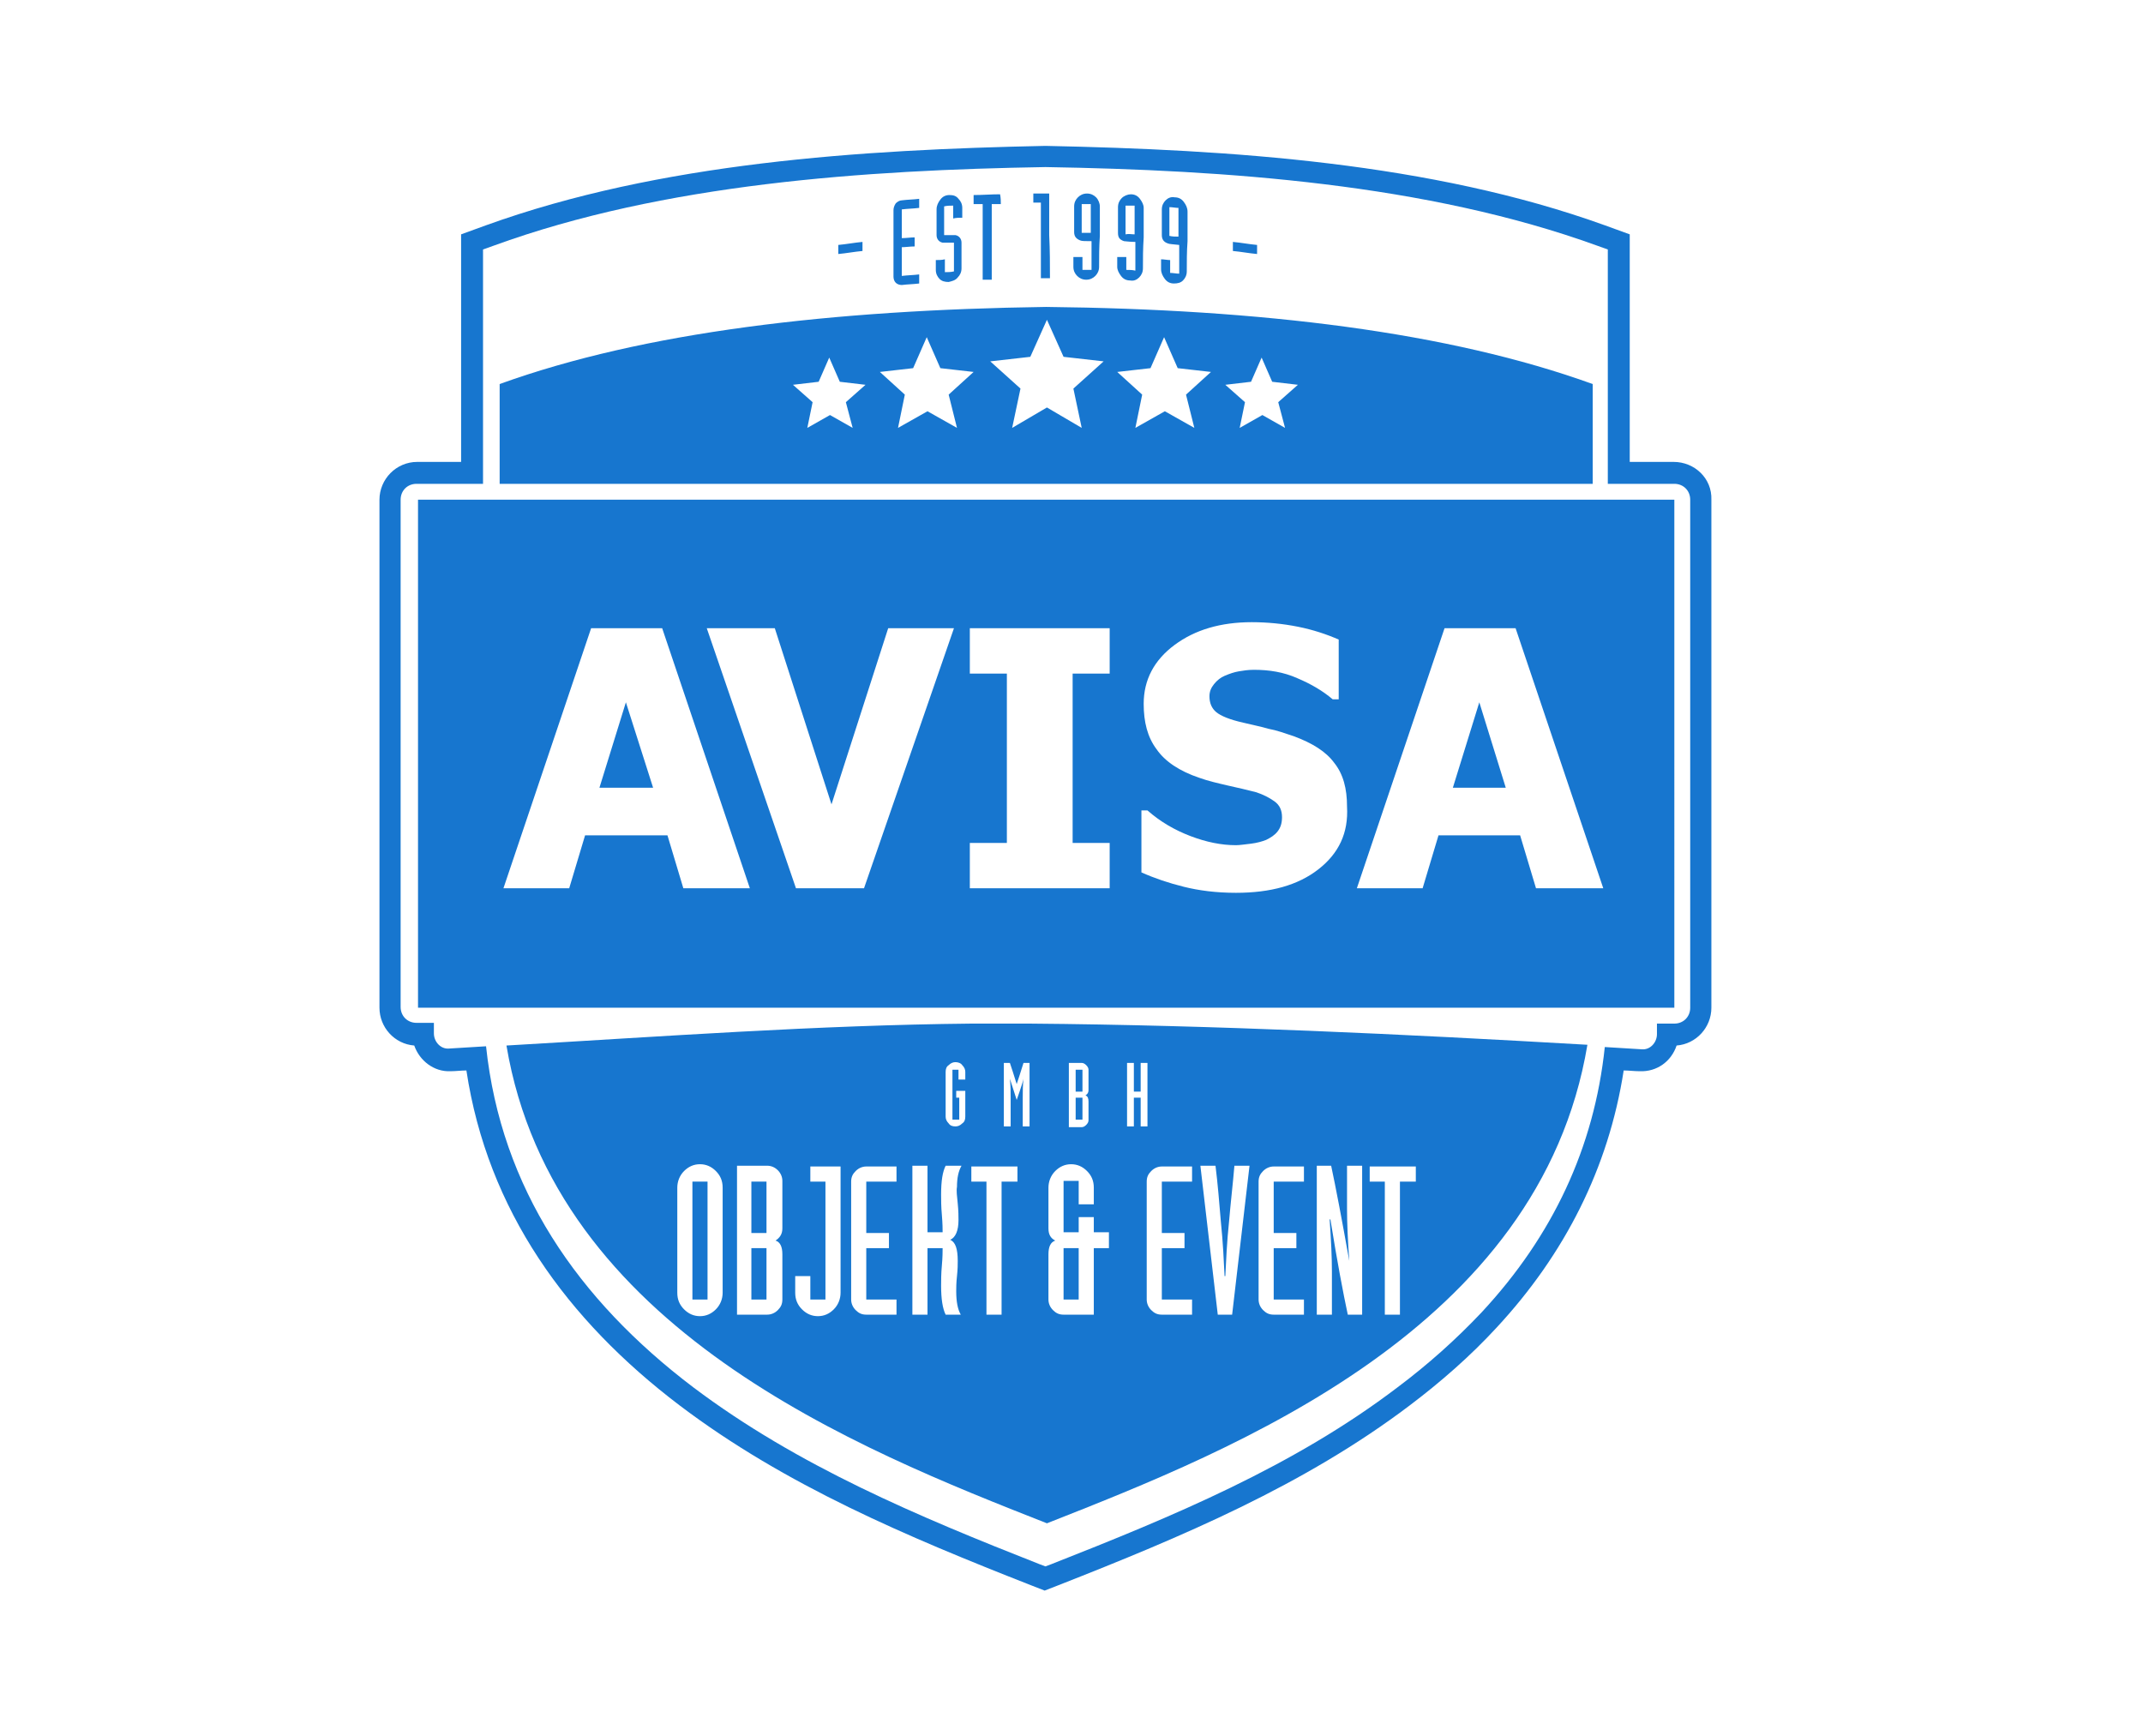
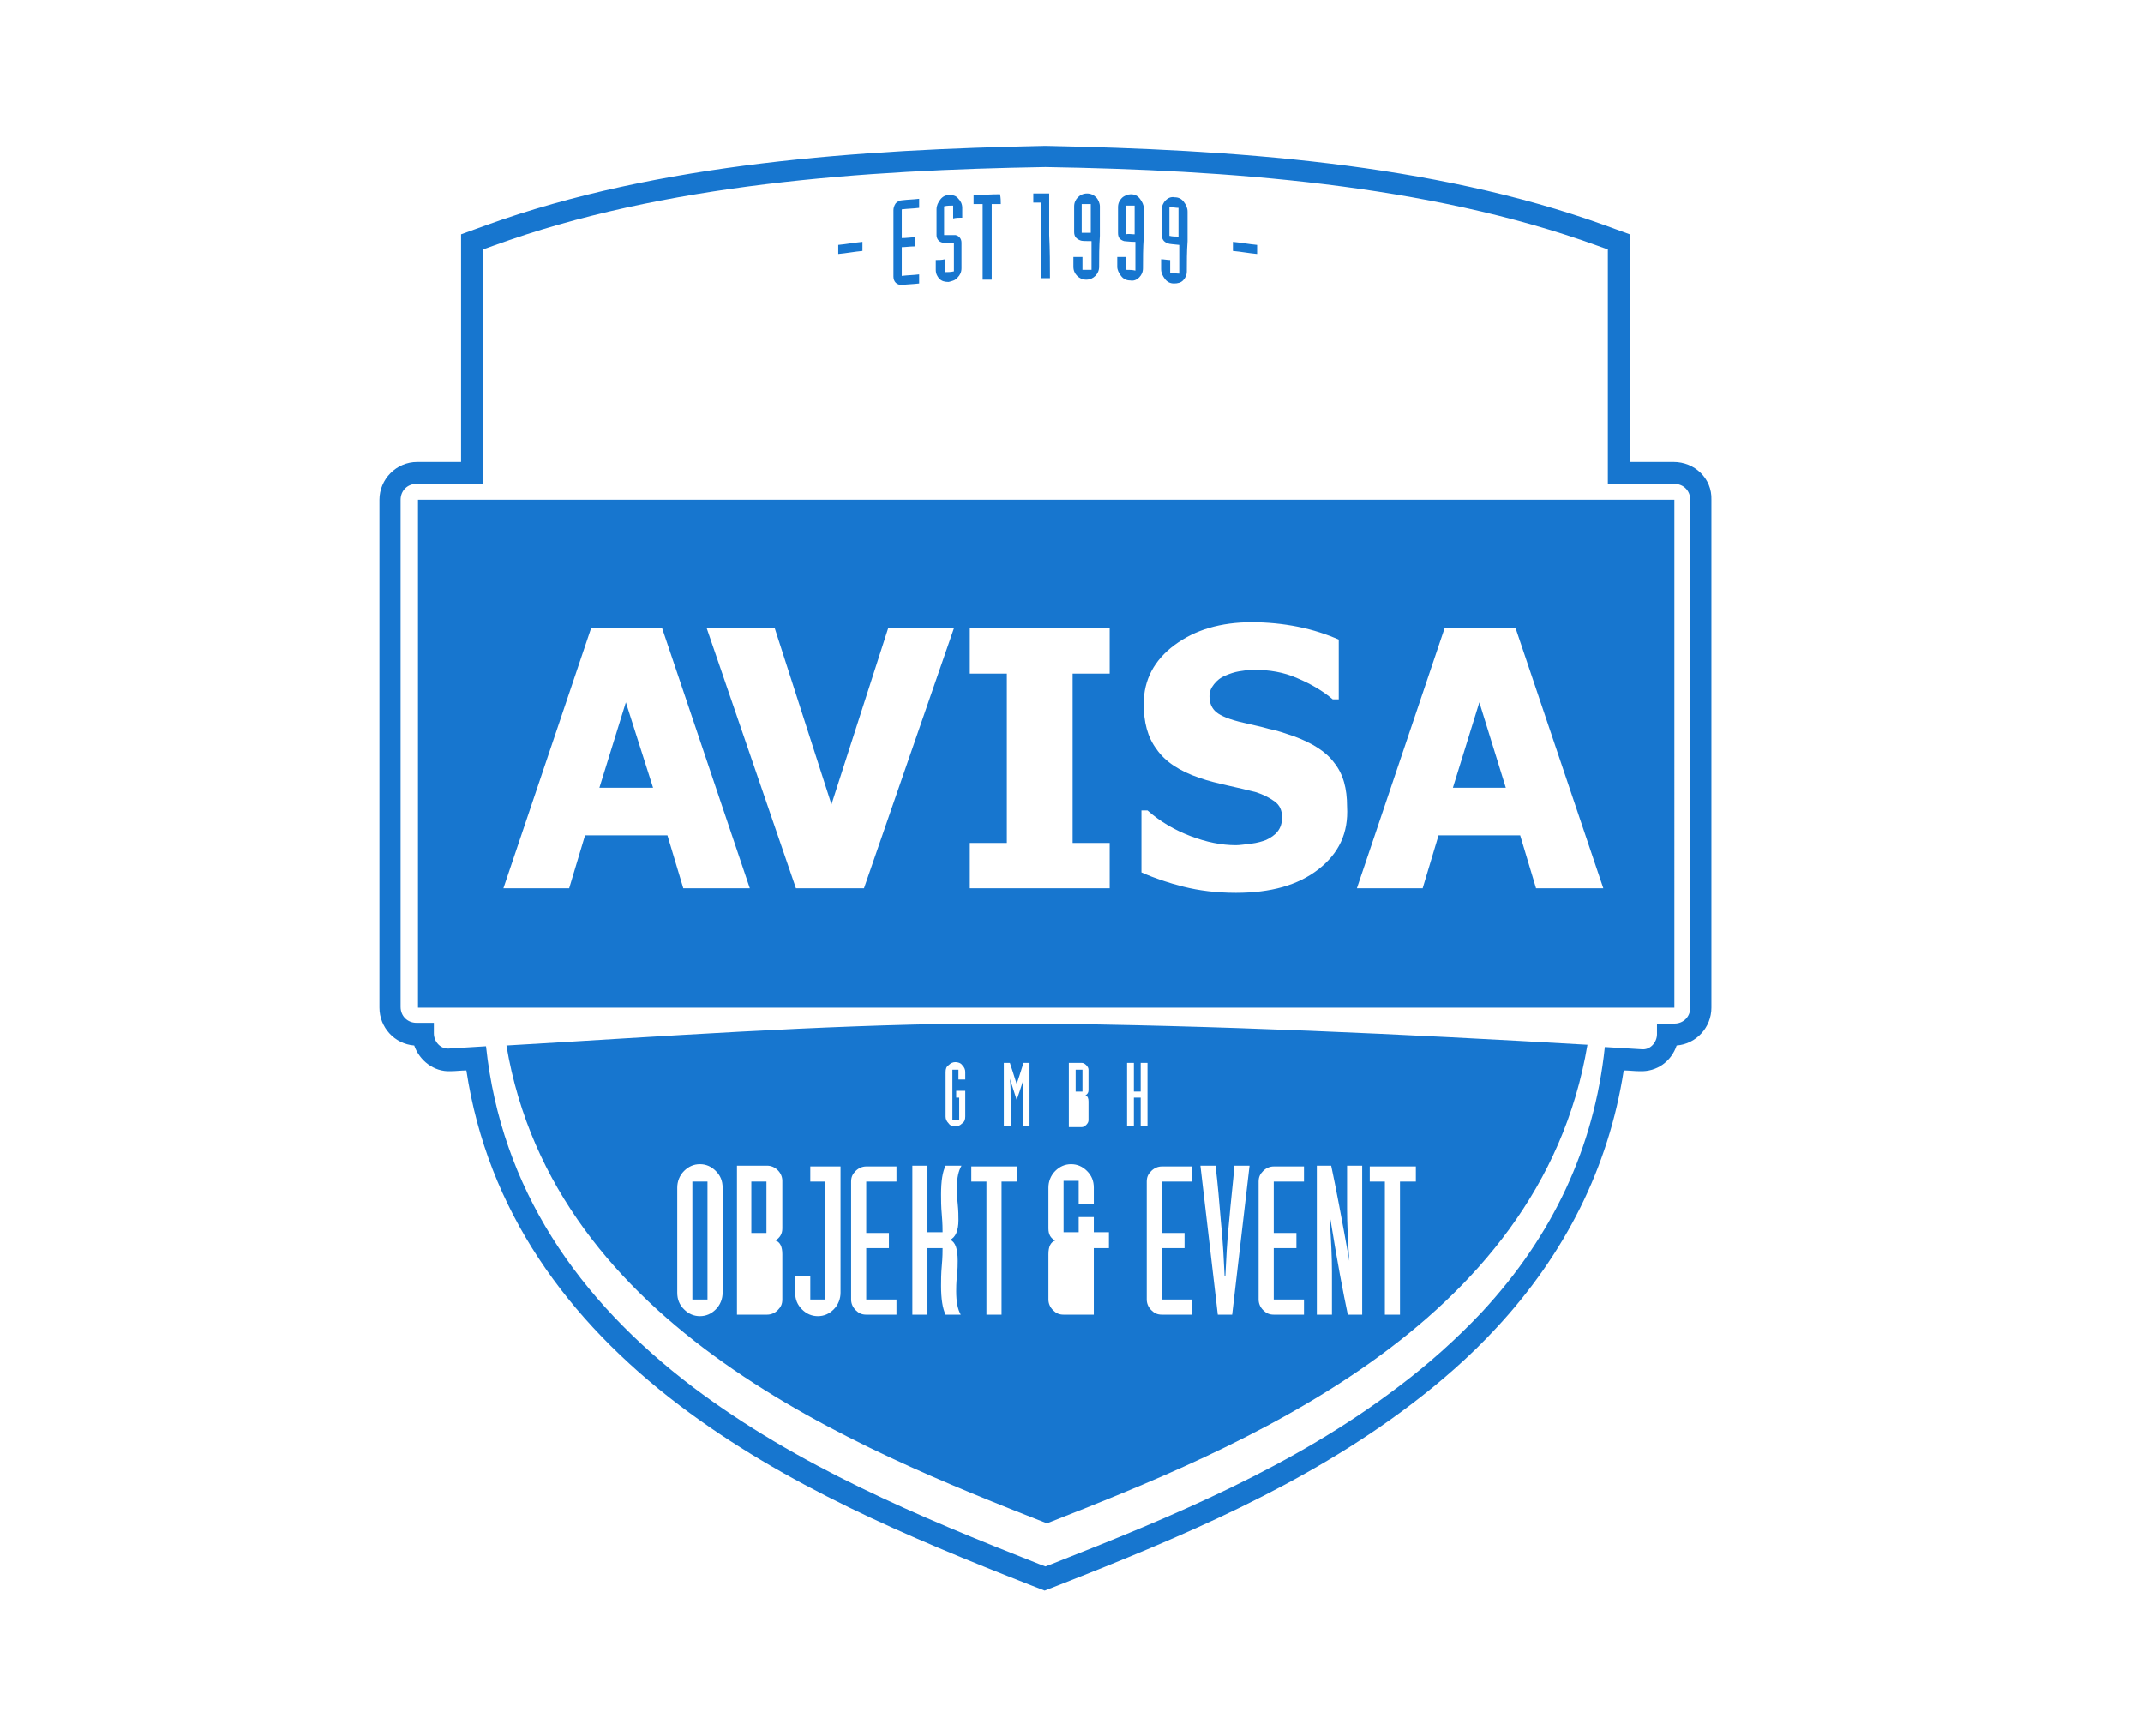
<svg xmlns="http://www.w3.org/2000/svg" version="1.1" id="Ebene_1" x="0px" y="0px" viewBox="0 0 283.5 229.6" style="enable-background:new 0 0 283.5 229.6;" xml:space="preserve">
  <style type="text/css">
	.st0{fill:#1776CF;}
</style>
  <path class="st0" d="M221.4,61.1h-5.8V31l-3.3-1.2c-23-8.3-49.6-10-73.9-10.5h-0.1h-0.1c-24.3,0.5-50.9,2.2-73.9,10.5L61,31v30.1  h-5.8c-2.8,0-5,2.3-5,5v67.2c0,2.6,2,4.8,4.6,5c0.7,2,2.6,3.5,4.8,3.4c0.7,0,1.4-0.1,2.1-0.1c2.8,18.5,13.3,33,28.2,44.3  c14,10.6,30.2,17.4,46.5,23.8l1.8,0.7l1.8-0.7c16.3-6.4,32.5-13.2,46.5-23.8c4.1-3.1,8-6.5,11.5-10.3c9-9.7,14.8-21.1,16.8-34  c0.7,0,1.4,0.1,2.1,0.1c2.3,0.1,4.2-1.3,4.9-3.4c2.6-0.2,4.6-2.4,4.6-5V66.1C226.5,63.3,224.2,61.1,221.4,61.1z M223.6,133.3  c0,1.2-0.9,2.1-2.1,2.1h-2.3v1.4c0,1.1-0.9,2.1-2,2c-1.6-0.1-3.3-0.2-4.9-0.3c-1.4,13.3-6.9,25-16.3,35.1c-3.4,3.6-7.1,6.9-11.1,9.9  c-13.8,10.5-29.8,17.1-45.8,23.4l-0.8,0.3l-0.8-0.3c-16-6.3-32-13-45.8-23.4c-15.3-11.6-25.4-26.3-27.4-45.1  c-1.6,0.1-3.2,0.2-4.9,0.3c-1.1,0.1-2-0.9-2-2v-1.4h-2.3c-1.2,0-2.1-0.9-2.1-2.1V66.1c0-1.2,0.9-2.1,2.1-2.1h8.8V33l1.4-0.5  c22.5-8.2,49.1-10,73-10.4l0,0l0,0c23.8,0.4,50.4,2.2,73,10.4l1.4,0.5v31h8.8c1.2,0,2.1,0.9,2.1,2.1L223.6,133.3L223.6,133.3z" />
-   <path class="st0" d="M138.4,40.6C110,41,85.2,43.9,66.1,50.8V64h144.6V50.8C191.6,43.9,166.8,40.9,138.4,40.6z M112.8,56.6l-3-1.7  l-3,1.7l0.7-3.4l-2.6-2.3l3.4-0.4l1.4-3.2l1.4,3.2l3.4,0.4l-2.6,2.3L112.8,56.6z M126.6,56.6l-3.9-2.2l-3.9,2.2l0.9-4.4l-3.3-3  l4.4-0.5l1.8-4.1l1.8,4.1l4.4,0.5l-3.3,3L126.6,56.6z M143.1,56.6l-4.6-2.7l-4.6,2.7l1.1-5.2l-4-3.6l5.3-0.6l2.2-4.9l2.2,4.9  l5.3,0.6l-4,3.6L143.1,56.6z M158,56.6l-3.9-2.2l-3.9,2.2l0.9-4.4l-3.3-3l4.4-0.5l1.8-4.1l1.8,4.1l4.4,0.5l-3.3,3L158,56.6z   M170,56.6l-3-1.7l-3,1.7l0.7-3.4l-2.6-2.3l3.4-0.4l1.4-3.2l1.4,3.2l3.4,0.4l-2.6,2.3L170,56.6z" />
  <path class="st0" d="M114.1,33.2c-1.1,0.1-2.1,0.3-3.2,0.4c0-0.4,0-0.8,0-1.2c1.1-0.1,2.1-0.3,3.2-0.4  C114.1,32.4,114.1,32.8,114.1,33.2 M121.6,37.5c-0.8,0.1-1.5,0.1-2.3,0.2c-0.3,0-0.6-0.1-0.8-0.3c-0.2-0.2-0.3-0.5-0.3-0.8  c0-1.5,0-3,0-4.4c0-1.5,0-2.9,0-4.4c0-0.3,0.1-0.6,0.3-0.9c0.2-0.2,0.5-0.4,0.8-0.4c0.8-0.1,1.5-0.1,2.3-0.2c0,0.4,0,0.8,0,1.2  c-0.8,0.1-1.5,0.1-2.3,0.2c0,0.6,0,1.3,0,1.9s0,1.3,0,1.9c0.6,0,1.2-0.1,1.7-0.1c0,0.4,0,0.8,0,1.2c-0.6,0-1.2,0.1-1.7,0.1  c0,0.6,0,1.3,0,1.9c0,0.6,0,1.3,0,1.9c0.8-0.1,1.5-0.1,2.3-0.2C121.6,36.7,121.6,37.1,121.6,37.5z M127.2,35.5  c0,0.5-0.2,0.9-0.5,1.2c-0.3,0.4-0.8,0.5-1.2,0.6c-0.5,0-0.9-0.1-1.2-0.4c-0.3-0.3-0.5-0.7-0.5-1.2c0-0.4,0-0.8,0-1.3  c0.4,0,0.8,0,1.2-0.1c0,0.6,0,1.2,0,1.7c0.4,0,0.8,0,1.2-0.1c0-0.6,0-1.3,0-1.9c0-0.6,0-1.3,0-1.9c-0.8,0-1.3,0-1.5,0  c-0.5-0.1-0.8-0.5-0.8-1c0-0.6,0-1.1,0-1.7s0-1.1,0-1.7c0-0.5,0.2-0.9,0.5-1.3s0.7-0.6,1.2-0.6s0.9,0.1,1.2,0.5  c0.3,0.3,0.5,0.7,0.5,1.2c0,0.4,0,0.8,0,1.3c-0.4,0-0.8,0-1.2,0.1c0-0.6,0-1.2,0-1.7c-0.4,0-0.8,0-1.2,0.1c0,0.6,0,1.3,0,1.9  s0,1.3,0,1.9c0.8,0,1.3,0,1.5,0c0.5,0.1,0.8,0.5,0.8,1c0,0.6,0,1.1,0,1.7S127.2,34.9,127.2,35.5z M132.4,27c-0.4,0-0.8,0-1.2,0  c0,1.7,0,3.3,0,5c0,1.7,0,3.3,0,5c-0.4,0-0.8,0-1.2,0c0-1.7,0-3.3,0-5c0-1.7,0-3.3,0-5c-0.4,0-0.8,0-1.2,0c0-0.4,0-0.8,0-1.2  c1.2,0,2.3-0.1,3.5-0.1C132.4,26.2,132.4,26.6,132.4,27z M138.9,36.8c-0.4,0-0.8,0-1.2,0c0-1.7,0-3.3,0-5c0-1.7,0-3.3,0-5  c-0.3,0-0.6,0-1,0c0-0.4,0-0.8,0-1.2c0.7,0,1.4,0,2.1,0c0,1.8,0,3.7,0,5.5C138.9,33.1,138.9,35,138.9,36.8z M145.4,35.3  c0,0.5-0.2,0.9-0.5,1.2s-0.7,0.5-1.2,0.5s-0.9-0.2-1.2-0.5s-0.5-0.7-0.5-1.2c0-0.4,0-0.8,0-1.3c0.4,0,0.8,0,1.2,0c0,0.6,0,1.2,0,1.7  c0.4,0,0.8,0,1.2,0c0-0.6,0-1.3,0-1.9c0-0.6,0-1.3,0-1.9c-0.8,0-1.3,0-1.5-0.1c-0.5-0.2-0.8-0.5-0.8-1.1s0-1.1,0-1.7s0-1.1,0-1.7  c0-0.5,0.2-0.9,0.5-1.2c0.3-0.3,0.7-0.5,1.2-0.5s0.9,0.2,1.2,0.5s0.5,0.8,0.5,1.2c0,1.3,0,2.6,0,3.9C145.4,32.7,145.4,34,145.4,35.3  z M144.3,30.8c0-0.6,0-1.3,0-1.9s0-1.3,0-1.9c-0.4,0-0.8,0-1.2,0c0,0.6,0,1.3,0,1.9s0,1.3,0,1.9C143.5,30.8,143.9,30.8,144.3,30.8z   M151.2,35.5c0,0.5-0.2,0.9-0.5,1.2s-0.7,0.5-1.2,0.4c-0.5,0-0.9-0.2-1.2-0.6c-0.3-0.4-0.5-0.8-0.5-1.2s0-0.8,0-1.3  c0.4,0,0.8,0,1.2,0c0,0.6,0,1.2,0,1.7c0.4,0,0.8,0,1.2,0.1c0-0.6,0-1.3,0-1.9c0-0.6,0-1.3,0-1.9c-0.8,0-1.3-0.1-1.5-0.1  c-0.6-0.2-0.8-0.5-0.8-1.1s0-1.1,0-1.7s0-1.1,0-1.7c0-0.5,0.2-0.9,0.5-1.2c0.3-0.3,0.8-0.5,1.2-0.5c0.5,0,0.9,0.2,1.2,0.6  s0.5,0.8,0.5,1.2c0,1.3,0,2.6,0,3.9C151.2,32.9,151.2,34.2,151.2,35.5z M150.1,31c0-0.6,0-1.3,0-1.9s0-1.3,0-1.9c-0.4,0-0.8,0-1.2,0  c0,0.6,0,1.3,0,1.9s0,1.3,0,1.9C149.3,30.9,149.7,31,150.1,31z M157,35.9c0,0.5-0.2,0.9-0.5,1.2s-0.7,0.4-1.2,0.4s-0.9-0.2-1.2-0.6  c-0.3-0.4-0.5-0.8-0.5-1.3c0-0.4,0-0.8,0-1.3c0.4,0,0.8,0.1,1.2,0.1c0,0.6,0,1.2,0,1.7c0.4,0,0.8,0.1,1.2,0.1c0-0.6,0-1.3,0-1.9  c0-0.6,0-1.3,0-1.9c-0.8-0.1-1.3-0.1-1.5-0.2c-0.6-0.2-0.8-0.6-0.8-1.1c0-0.6,0-1.1,0-1.7s0-1.1,0-1.7c0-0.5,0.2-0.9,0.5-1.2  c0.3-0.3,0.7-0.5,1.2-0.4c0.5,0,0.9,0.2,1.2,0.6s0.5,0.8,0.5,1.3c0,1.3,0,2.6,0,3.9C157,33.3,157,34.6,157,35.9z M155.9,31.3  c0-0.6,0-1.3,0-1.9s0-1.3,0-1.9c-0.4,0-0.8-0.1-1.2-0.1c0,0.6,0,1.3,0,1.9s0,1.3,0,1.9C155.1,31.3,155.5,31.3,155.9,31.3z   M166.3,33.6c-1.1-0.1-2.1-0.3-3.2-0.4c0-0.4,0-0.8,0-1.2c1.1,0.1,2.1,0.3,3.2,0.4C166.3,32.8,166.3,33.2,166.3,33.6z" />
  <rect x="99.4" y="156.3" class="st0" width="2" height="6.8" />
  <rect x="91.6" y="156.3" class="st0" width="2" height="15.6" />
-   <rect x="140.7" y="165.1" class="st0" width="2" height="6.8" />
-   <rect x="99.4" y="165.1" class="st0" width="2" height="6.8" />
  <g>
    <polygon class="st0" points="192.2,104.2 199.2,104.2 195.7,92.9  " />
    <polygon class="st0" points="79.3,104.2 86.4,104.2 82.8,92.9  " />
    <path class="st0" d="M221.5,66.1H55.3l0,0v67.2l0,0h166.2l0,0V66.1L221.5,66.1z M90.4,117.5l-2.1-7H77.4l-2.1,7h-8.7l11.6-34.4h9.4   l11.6,34.4H90.4z M114.3,117.5h-9L93.5,83.1h9l7.5,23.3l7.5-23.3h8.7L114.3,117.5z M146.8,89.1h-4.9v22.4h4.9v6h-18.5v-6h4.9V89.1   h-4.9v-6h18.5V89.1z M174.4,115c-2.7,2.1-6.3,3.1-10.9,3.1c-2.6,0-4.9-0.3-6.9-0.8s-3.8-1.1-5.6-1.9v-8.2h0.8   c1.7,1.5,3.6,2.6,5.7,3.4s4.1,1.2,6,1.2c0.5,0,1.1-0.1,2-0.2c0.8-0.1,1.5-0.3,2-0.5c0.6-0.3,1.1-0.6,1.5-1.1s0.6-1.1,0.6-1.9   c0-0.9-0.3-1.6-1-2.1s-1.5-0.9-2.4-1.2c-1.2-0.3-2.4-0.6-3.8-0.9c-1.3-0.3-2.6-0.6-3.7-1c-2.7-0.9-4.6-2.2-5.7-3.8   c-1.2-1.6-1.7-3.6-1.7-6c0-3.2,1.4-5.8,4.1-7.8s6.1-3,10.2-3c2,0,4.1,0.2,6.1,0.6s3.8,1,5.4,1.7v7.9h-0.8c-1.3-1.1-2.8-2-4.7-2.8   c-1.8-0.8-3.7-1.1-5.7-1.1c-0.8,0-1.4,0.1-2,0.2s-1.2,0.3-1.9,0.6c-0.5,0.2-1,0.6-1.4,1.1s-0.6,1-0.6,1.6c0,0.9,0.3,1.6,0.9,2.1   c0.6,0.5,1.8,1,3.6,1.4c1.2,0.3,2.3,0.5,3.3,0.8c1.1,0.2,2.2,0.6,3.4,1c2.4,0.9,4.2,2,5.3,3.5c1.2,1.5,1.7,3.4,1.7,5.8   C178.4,110.2,177.1,112.9,174.4,115z M203.2,117.5l-2.1-7h-10.8l-2.1,7h-8.7l11.6-34.4h9.4l11.6,34.4H203.2z" />
  </g>
  <rect x="142.3" y="141.5" class="st0" width="0.9" height="2.9" />
  <path class="st0" d="M136.2,135.4h-7.7c-20.4,0.2-40.8,1.7-61.5,2.9c6.3,37.5,46.6,53.4,71.5,63.2c24.9-9.8,65.2-25.7,71.5-63.3  C185.8,136.8,160.7,135.6,136.2,135.4z M95.6,171c0,0.8-0.3,1.6-0.9,2.2c-0.6,0.6-1.3,0.9-2.1,0.9c-0.8,0-1.5-0.3-2.1-0.9  c-0.6-0.6-0.9-1.3-0.9-2.2v-13.9c0-0.8,0.3-1.6,0.9-2.2c0.6-0.6,1.3-0.9,2.1-0.9c0.8,0,1.5,0.3,2.1,0.9c0.6,0.6,0.9,1.3,0.9,2.2V171  z M103.5,162.5c0,0.7-0.3,1.2-0.9,1.6c0.6,0.2,0.9,0.8,0.9,1.8v6c0,0.6-0.2,1-0.6,1.4s-0.9,0.6-1.4,0.6h-4v-19.7h4  c0.5,0,1,0.2,1.4,0.6c0.4,0.4,0.6,0.9,0.6,1.4V162.5z M111.2,171c0,0.8-0.3,1.6-0.9,2.2c-0.6,0.6-1.3,0.9-2.1,0.9  c-0.8,0-1.5-0.3-2.1-0.9c-0.6-0.6-0.9-1.3-0.9-2.2v-2.2h2v3.1h2v-15.6h-2v-2h4V171z M118.6,156.3h-4v6.8h3v2h-3v6.8h4v2h-4  c-0.6,0-1-0.2-1.4-0.6c-0.4-0.4-0.6-0.9-0.6-1.4v-15.6c0-0.6,0.2-1,0.6-1.4s0.9-0.6,1.4-0.6h4V156.3z M126.7,159.2  c0.1,1,0.1,1.7,0.1,2.2c0,1.4-0.4,2.3-1.1,2.6c0.7,0.3,1,1.2,1,2.8c0,0.4,0,1.1-0.1,2s-0.1,1.6-0.1,2c0,1.4,0.2,2.4,0.6,3.1h-2  c-0.4-0.8-0.6-2.1-0.6-3.8c0-0.7,0-1.6,0.1-2.7c0.1-1.1,0.1-1.9,0.1-2.3h-2v8.8h-2v-19.7h2v8.8h2c0-0.4,0-1.1-0.1-2.3  c-0.1-1.1-0.1-2-0.1-2.7c0-1.8,0.2-3,0.6-3.8h2.1c-0.4,0.7-0.6,1.6-0.6,2.8C126.5,157.5,126.6,158.2,126.7,159.2z M127.7,142.8h-0.9  v-1.3H126v6.6h0.9v-2.9h-0.4v-0.9h1.2v3.4c0,0.4-0.1,0.7-0.4,0.9c-0.3,0.3-0.6,0.4-0.9,0.4c-0.4,0-0.7-0.1-0.9-0.4  c-0.3-0.3-0.4-0.6-0.4-0.9v-5.9c0-0.4,0.1-0.7,0.4-0.9c0.3-0.3,0.6-0.4,0.9-0.4s0.7,0.1,0.9,0.4c0.3,0.3,0.4,0.6,0.4,0.9V142.8z   M134.5,156.3h-2v17.6h-2v-17.6h-2v-2h6.1v2H134.5z M136.2,149h-0.9v-3.8c0-0.8,0-1.7,0.1-2.5l0,0c0,0.1-0.3,1.1-0.9,2.8l0,0  c-0.2-0.6-0.5-1.6-0.9-2.8l0,0c0.1,0.9,0.1,1.7,0.1,2.5v3.8h-0.9v-8.4h0.8c0.2,0.6,0.5,1.5,0.9,2.8l0,0c0.2-0.6,0.5-1.5,0.9-2.8h0.8  L136.2,149L136.2,149z M141.4,140.6h1.7c0.2,0,0.4,0.1,0.6,0.3c0.2,0.2,0.3,0.4,0.3,0.6v2.7c0,0.3-0.1,0.5-0.4,0.7  c0.3,0.1,0.4,0.4,0.4,0.8v2.5c0,0.2-0.1,0.4-0.3,0.6c-0.2,0.2-0.4,0.3-0.6,0.3h-1.7V140.6z M146.7,165.1h-2v8.8h-4  c-0.6,0-1-0.2-1.4-0.6c-0.4-0.4-0.6-0.9-0.6-1.4v-6c0-1,0.3-1.6,0.9-1.8c-0.6-0.3-0.9-0.8-0.9-1.6v-5.4c0-0.8,0.3-1.6,0.9-2.2  c0.6-0.6,1.3-0.9,2.1-0.9s1.5,0.3,2.1,0.9c0.6,0.6,0.9,1.3,0.9,2.2v2.2h-2v-3.1h-2v6.8h2v-2h2v2h2V165.1z M150,145.2v3.8h-0.9v-8.4  h0.9v3.8h0.9v-3.8h0.9v8.4h-0.9v-3.8H150z M157.7,156.3h-4v6.8h3v2h-3v6.8h4v2h-4c-0.6,0-1-0.2-1.4-0.6c-0.4-0.4-0.6-0.9-0.6-1.4  v-15.6c0-0.6,0.2-1,0.6-1.4c0.4-0.4,0.9-0.6,1.4-0.6h4V156.3z M163,173.9h-1.9l-2.3-19.7h2c0.3,2.4,0.5,4.9,0.7,7.3  c0.3,2.9,0.4,5.3,0.5,7.3h0.1c0.1-2,0.2-4.5,0.5-7.3c0.2-2.4,0.5-4.9,0.7-7.3h2L163,173.9z M172.5,156.3h-4v6.8h3v2h-3v6.8h4v2h-4  c-0.6,0-1-0.2-1.4-0.6c-0.4-0.4-0.6-0.9-0.6-1.4v-15.6c0-0.6,0.2-1,0.6-1.4c0.4-0.4,0.9-0.6,1.4-0.6h4V156.3z M180.2,173.9h-1.9  c-0.6-2.8-1.4-7-2.3-12.6h-0.1c0.2,2.8,0.3,5.1,0.3,6.9v5.7h-2v-19.7h1.9c0.6,2.8,1.4,7,2.4,12.6c-0.2-2.7-0.3-5-0.3-6.9v-5.7h2  L180.2,173.9L180.2,173.9z M187.2,156.3h-2v17.6h-2v-17.6h-2v-2h6.1v2H187.2z" />
-   <rect x="142.3" y="145.2" class="st0" width="0.9" height="2.9" />
</svg>